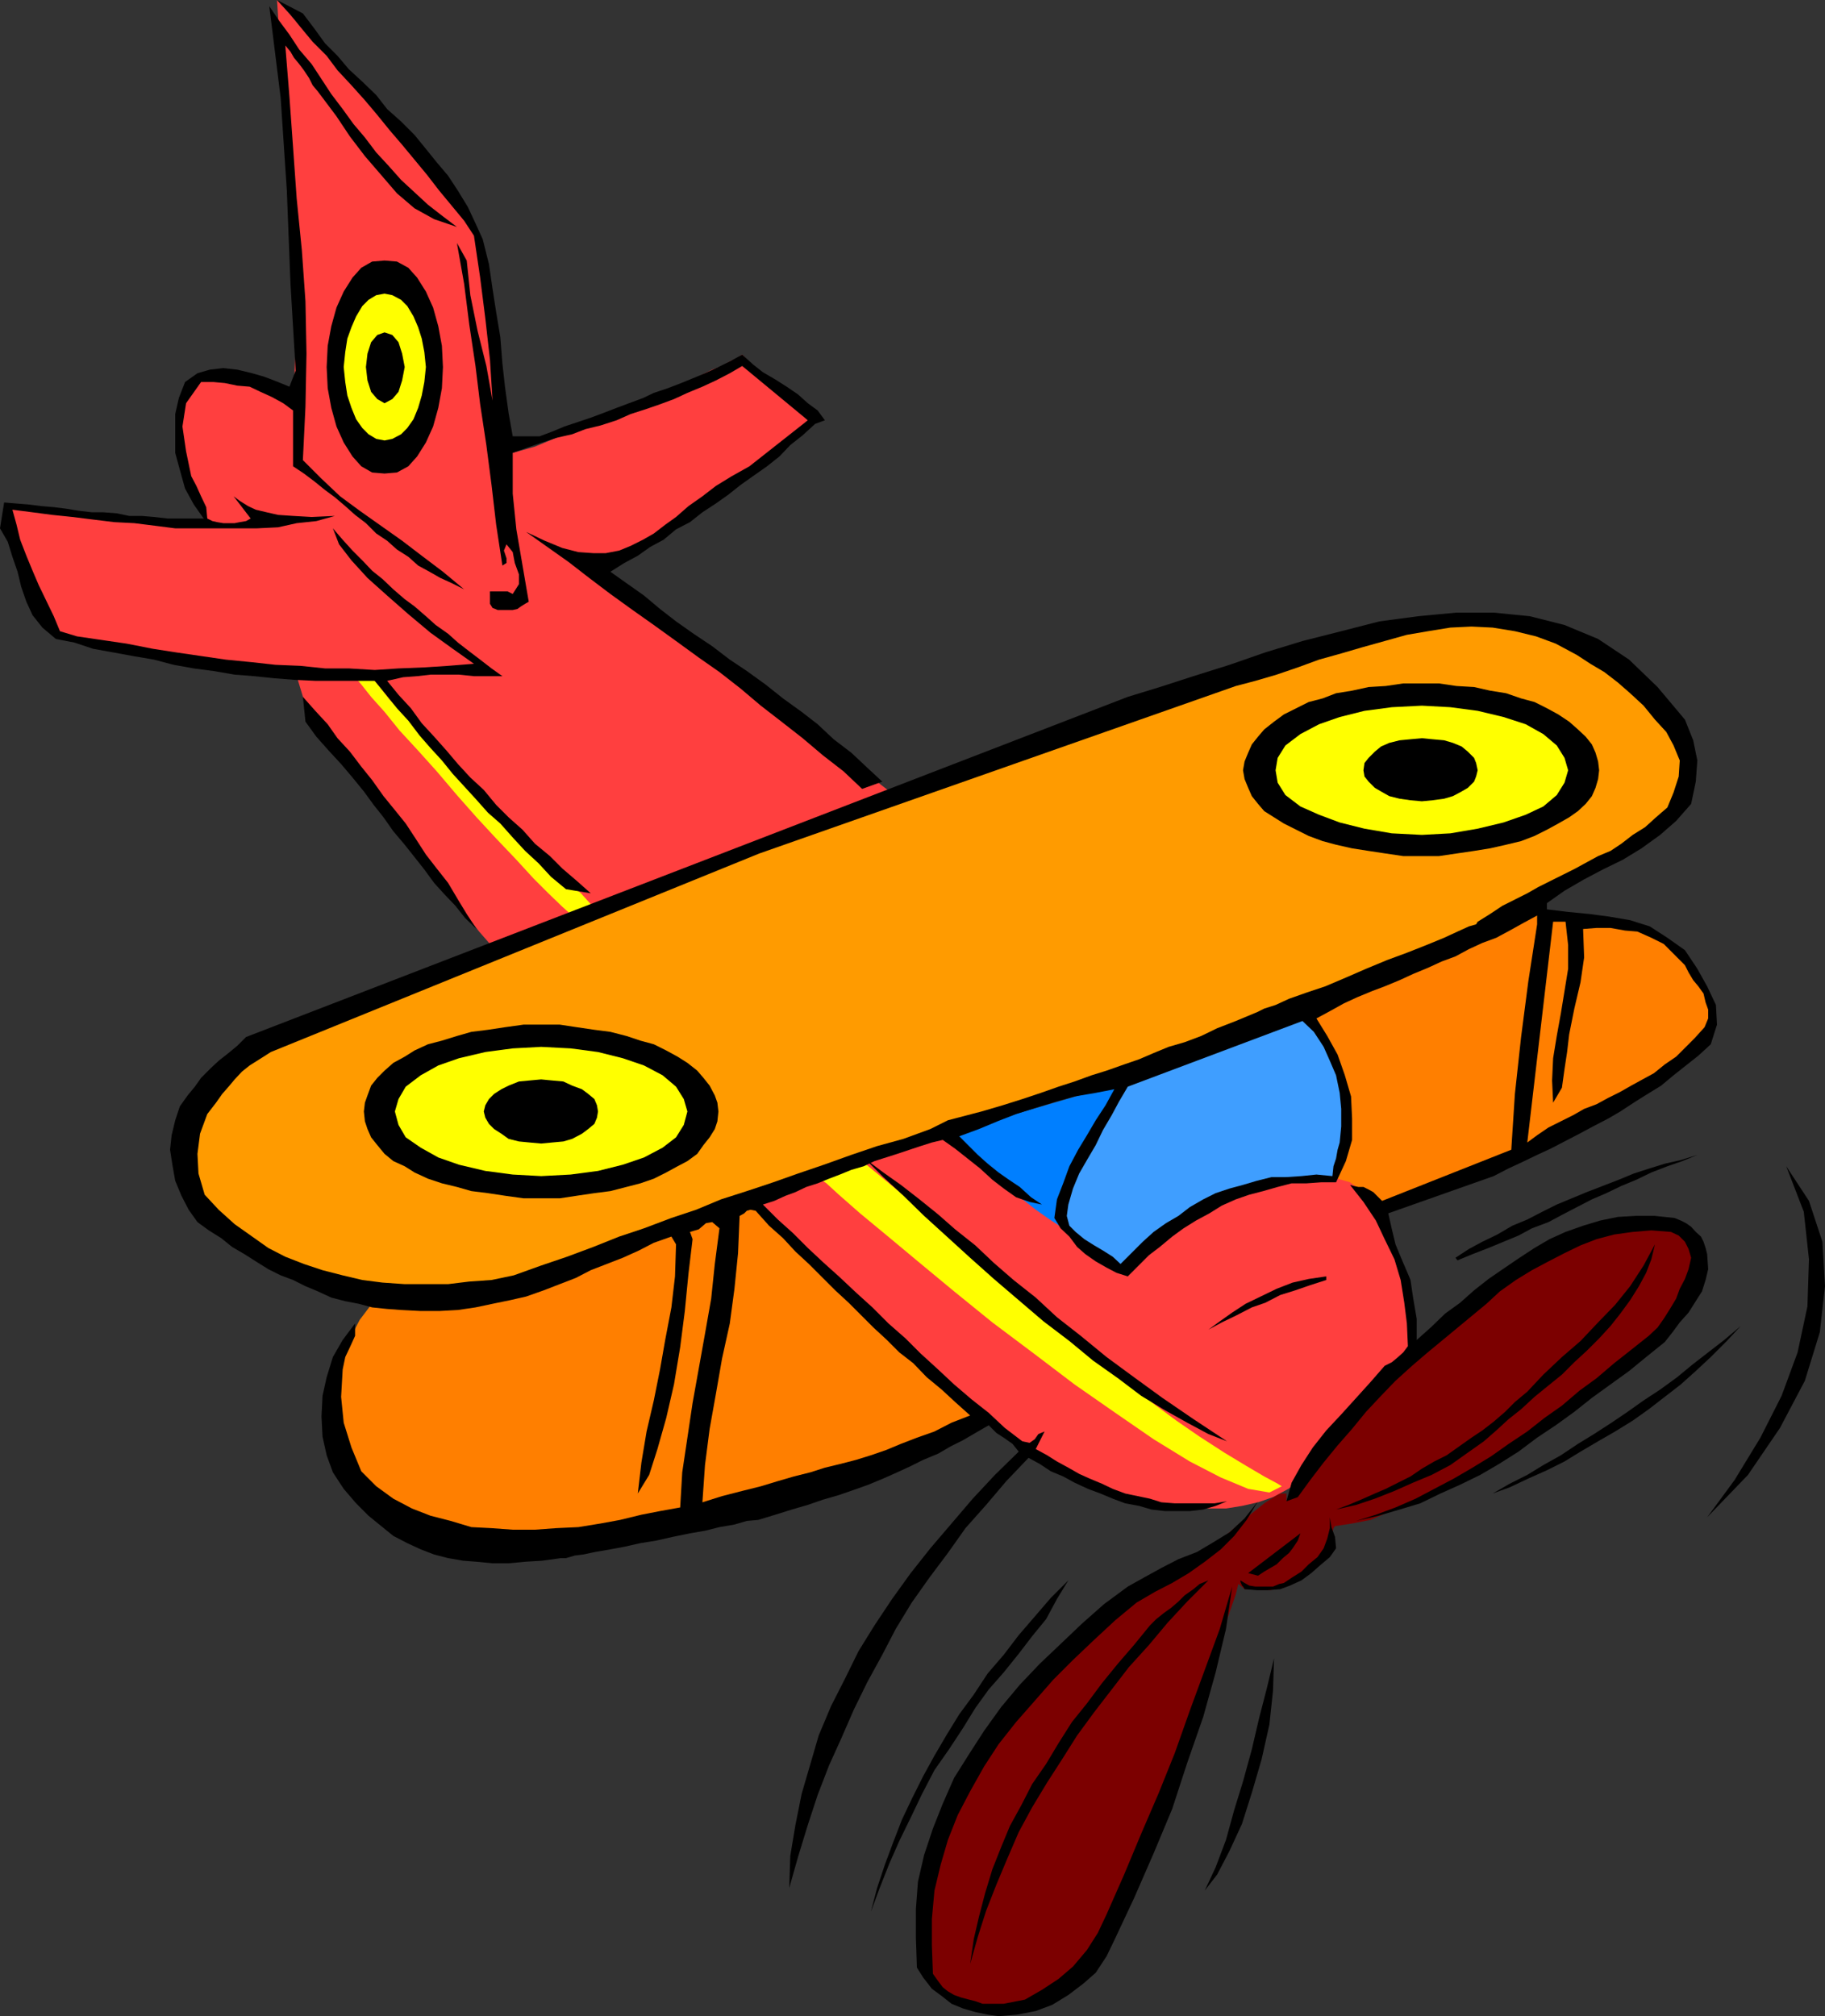
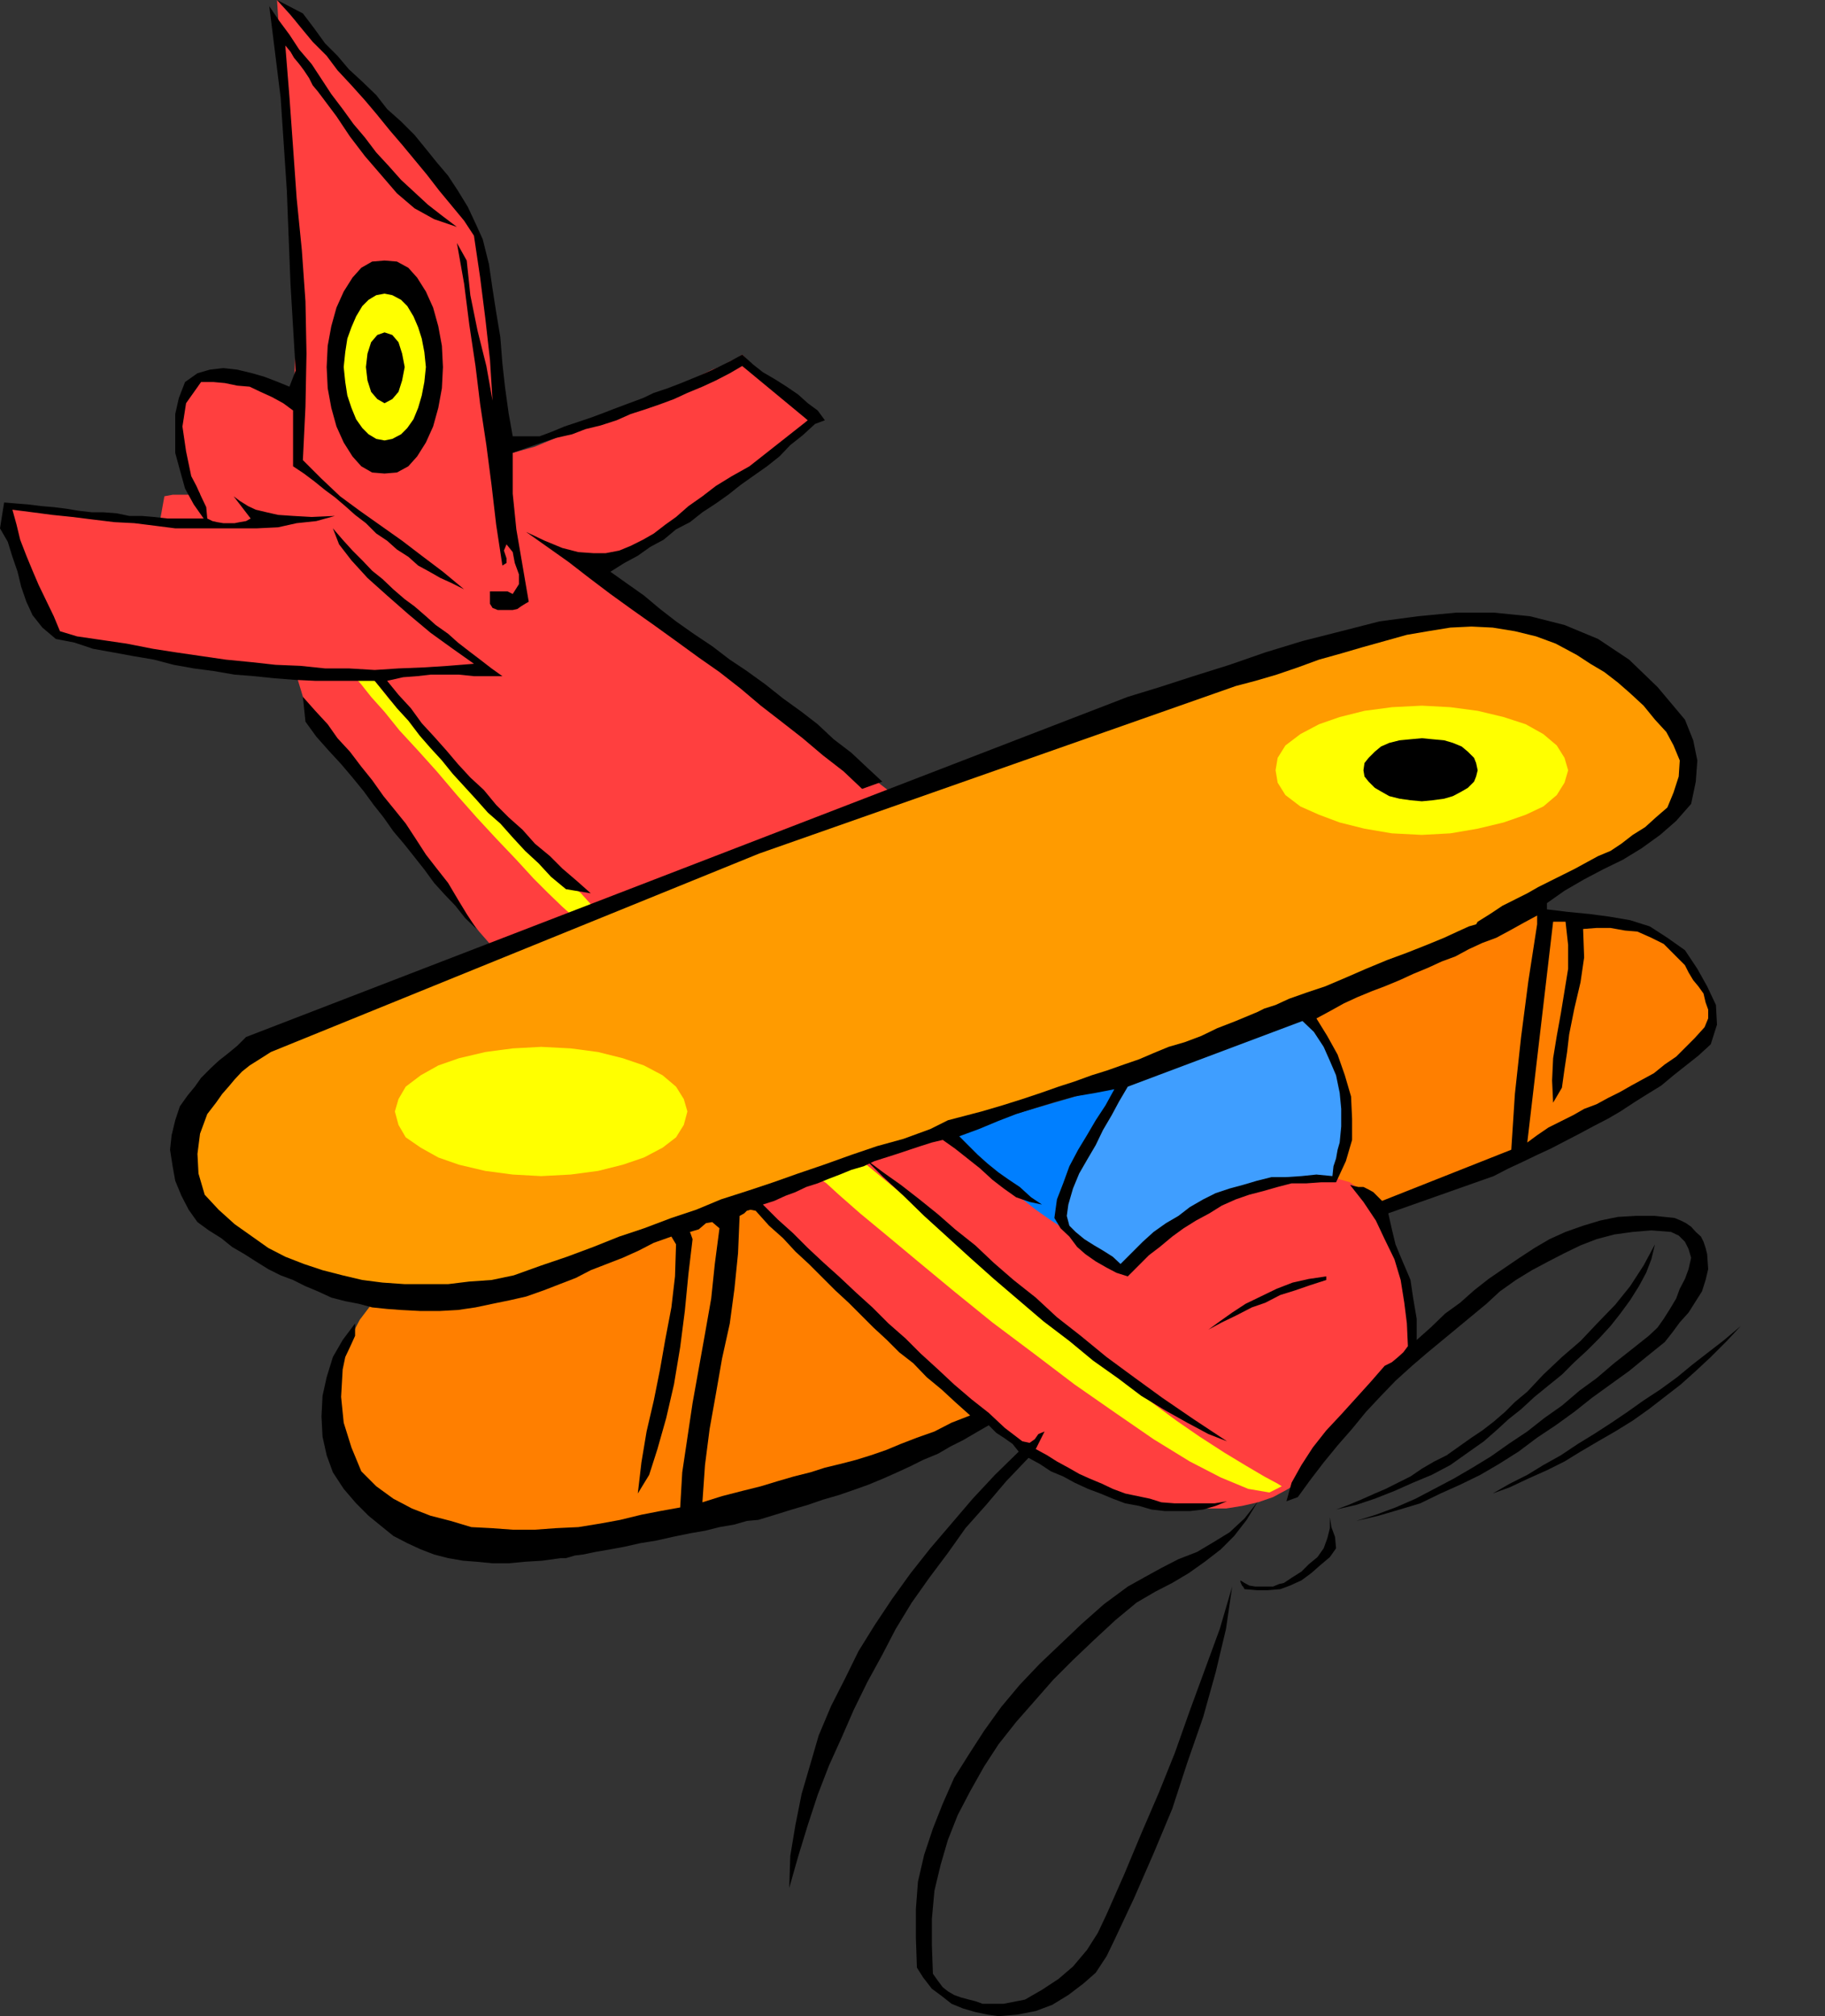
<svg xmlns="http://www.w3.org/2000/svg" width="353.102" height="390">
  <rect width="100%" height="100%" fill="#333333" stroke="none" />
-   <path fill="#7c0000" d="m248.902 290.398.301-.5 1.899-1.898 1.199-2.203 1.902-2.2 1.899-2.398 2.398-2.8 2.402-3.2 2.7-3.101 2.8-3.098 2.899-3.102 6-6 3.101-2.699 3.2-2.601 2.8-2.2.5-.398 1-.8 2.098-1.403 2.203-1.399 2.899-2 3.3-1.898 3.598-1.902 3.902-2.2 3.801-1.398 3.899-1.402 3.601-1 3.598-.2 3.101.399 2.899 1 2.101 2.203 1.899 2.797v.8l-.2 1.2-.5 2.402-1.199 2.801-1.902 3.398-2.898 3.801-4.301 4.399-5.801 4-.398.5-1.2.699-2 1.703-2.601 1.7-3.098 2.398-3.402 2.402-3.801 2.598-4.297 2.902-4.402 2.7-4.5 2.597-4.301 2.402-4.598 2.399-4.3 1.699-3.899 1.703-3.601.7-3.301.5-.301.398-.398 1.699-1 2.203-1.399 2.598L253 304.5l-3.098 1.898-4.101 1.2-5-.2-1.2-1-.5 2-1.898 5.5-2.402 7.7-2.899 9.101-3.402 9.098-3.098 8.402-2.902 6.7-1.898 3.601v.5l-.5 1.2-.7 1.698-1 2.399-.902 2.601L216 370l-1.898 2.898-1.899 3.102-2.203 3.2-2.398 2.597-2.801 2.601-2.899 2L198.5 388l-3.297.5h-3.601l-3.899-.902h-.902l-1.7-.801-2.199-.899-2.402-2.699-1.7-4-.698-6.3 1-8.602L182 353l.203-.5.5-1.203.899-1.899L185.3 347l1.699-3.102 2.203-3.398 2.598-3.602 3.101-3.8L198 329l3.602-4.3 4.101-4.102 4.297-4.301 4.8-3.899 5.102-3.601 5.5-3.297 5.5-2.902 1.2-.7L234 299.7l3.402-2.902L241 293.7l3.602-2.902 2.898-1.899h1.402v1.5" />
  <path fill="#ff7f00" d="m299.102 178-1.7-2.602L253.203 196l.797.797 1.203 2.101 1.598 3.399 1.699 4.101 1.5 4.801.703 5.2-.5 5.8-1.902 5.5 8.101 6L294 223.4l5.102-45.4M72.8 251.2l-1 1.198-2.198 2.899-2.399 4.601-2.402 5.5-1.399 6 .5 6.5 2.598 6 6 5.5.3.2.2.3 1 .7.902 1 1.7.699 1.898.902 2.703 1 3.098 1.2 3.601.699 4.301.5 5 .5H103l6.5-.5 7.203-.7 7.899-1.199 9.101-1.699.297-2.602 1.203-6.5 1.2-9.101 1.398-10.598 1.402-10.601 1-9.301.2-7.2-.2-2.898-53.3 16.598h-.5L84.8 251h-2.2l-2.398.2-2.902.3-2.098.2-1.703-.2-.7-.3" />
  <path fill="#007fff" d="m184.102 219.098.5.699 2.199 1.703 2.402 2.598 3.297 3.101 3.602 3.399 3.398 2.902 3.102 2.598 2.898 1.5.203-.801.7-2.399 1.199-3.3 1.5-4.301 1.699-4.399 1.902-4.8 1.899-4.301 1.699-3.598-32.2 9.399" />
  <path fill="#ff3f3f" d="m146 232.797.703.402 1.2 1.5 9.097 9.098 4.3 4.101 4.602 4.5 5 4.801 5.301 4.801 5.5 4.598 5.797 4.8 5.5 4.301 5.3 3.899 5 3.3 4.602 2.7 4.301 1.902.2.2.8.3 1.2.2 1.597.698 2 .5 2.102.5 2.398.7 2.703.199 2.797.5 2.902.5h6.301l3.098-.5 3.101-.7 2.899-1 2.601-1.398 1.7-1 .699-.902 2.199-2.7 3.102-3.8 3.8-4.297 3.899-4.602 3.8-4.3 3.399-3.098 2.402-2.203-.3-1.2-.2-3.3-.699-4.598-1.203-5.5-1.5-5.5-2.398-5.3-2.801-4.602-3.598-2.598-2.402-.699h-4.098l-2.203.2-2.598.198-2.699.5-2.8.5-3.403.7-3.398 1.199-3.301 1.5-3.399 1.601-3.601 2.2L224 239l-3.398 3.098-3.102 3.402v-.3l-1-.403-.898-.5-1.5-1-1.7-.899-1.902-1.5-2.398-1.699-2.399-1.601-2.601-1.7-2.7-1.898-2.8-2.203-2.899-2.399-2.902-2.398-3.098-2.402-2.902-2.598-2.598-2.703-37.203 13.5" />
  <path fill="#ff0" d="m248 287.5-.797-.5-2.601-1.402-3.399-2-4.3-2.598-4.801-3.102-4.5-3.101-4.602-3.399-3.598-3.398-52.601-43.402-7.899 3.601 1 .7 2.399 2.199 4.101 3.601 5.2 4.301 6 5 7 5.797 7.398 6 8 6 7.902 6 7.899 5.5 7.402 5.101 7 4.301 6 3.098L241.5 288l4.102.7 2.398-1.2" />
-   <path fill="#ff3f3f" d="m173.3 154-56.898-43.902.5-.2 1-.3 1.399-.899 1.5-1 1.902-.902 1.899-1.5 1.398-.899 1.5-1.5 1.203-.699 2.899-2.199 4.3-3.102 5.301-3.3 5-3.899 4.598-3.3 3.601-3.2 1.899-1.902-12.7-12.7-.3.2-.7.5-1.199.5-1.699 1-1.902.703-2.399 1.2-2.601 1.398-2.899 1.5L126.5 77l-3.598 1.398-3.601 1.7-3.801 1.699-3.898 1.402-4 1.5-4.102 1.7-4.297 1.199-2.203-2V84l-.2-4.602-.5-6.5-.5-7.699-1-7.601-1.198-7.7-1.899-6-2.402-4.101L53.6 0l.7 11.2L56 36l1.203 26.098-.3 14.699-.7-.297-1.703-.703-2.598-1-3.402-.899-3.297-1-3.402-.199-2.899.2-2.101 1.199-.301.699L36 76.5l-.7 2.398-.5 3.399v4.101l.802 4.301L37 95.5l3.102 4.797h-.7l-.5.203h-4.101l-1.598.297L31 100.5h-5.5l-3.098-.203L19 100l-4.098-.203-4.101-.7-4.5-.5-5.098-.699.297 1.2.902 2.601 1.2 3.899 1.5 4.5 1.699 4.601 1.902 4.098 1.899 2.8 1.699 1.7h.199l1.5.3 1.902.2 2.399.5 3.101.5 3.399.703 3.8.7 3.801.5 3.899.898 3.8.5 3.899.699 3.602.8 3.101.2 2.899.5 2.398.5h1.402l2.399 7.902.5.5.902.899 1.2 2.199 2 2.402 2.398 2.899 2.601 3.3 2.899 3.899 3.101 3.8 3.098 3.801 3.102 4.102 2.898 3.898L87.602 174l2.699 3.098 2.402 3.101 2.098 2.399 1.5 1.902 77-30.5" />
+   <path fill="#ff3f3f" d="m173.3 154-56.898-43.902.5-.2 1-.3 1.399-.899 1.5-1 1.902-.902 1.899-1.5 1.398-.899 1.5-1.5 1.203-.699 2.899-2.199 4.3-3.102 5.301-3.3 5-3.899 4.598-3.3 3.601-3.2 1.899-1.902-12.7-12.7-.3.2-.7.5-1.199.5-1.699 1-1.902.703-2.399 1.2-2.601 1.398-2.899 1.5L126.5 77l-3.598 1.398-3.601 1.7-3.801 1.699-3.898 1.402-4 1.5-4.102 1.7-4.297 1.199-2.203-2V84l-.2-4.602-.5-6.5-.5-7.699-1-7.601-1.198-7.7-1.899-6-2.402-4.101L53.6 0l.7 11.2L56 36l1.203 26.098-.3 14.699-.7-.297-1.703-.703-2.598-1-3.402-.899-3.297-1-3.402-.199-2.899.2-2.101 1.199-.301.699L36 76.5l-.7 2.398-.5 3.399v4.101l.802 4.301l3.102 4.797h-.7l-.5.203h-4.101l-1.598.297L31 100.5h-5.5l-3.098-.203L19 100l-4.098-.203-4.101-.7-4.5-.5-5.098-.699.297 1.2.902 2.601 1.2 3.899 1.5 4.5 1.699 4.601 1.902 4.098 1.899 2.8 1.699 1.7h.199l1.5.3 1.902.2 2.399.5 3.101.5 3.399.703 3.8.7 3.801.5 3.899.898 3.8.5 3.899.699 3.602.8 3.101.2 2.899.5 2.398.5h1.402l2.399 7.902.5.5.902.899 1.2 2.199 2 2.402 2.398 2.899 2.601 3.3 2.899 3.899 3.101 3.8 3.098 3.801 3.102 4.102 2.898 3.898L87.602 174l2.699 3.098 2.402 3.101 2.098 2.399 1.5 1.902 77-30.5" />
  <path fill="#ff0" d="m116.203 176.598-.5-.5-1.402-1.2-1.899-2.101-2.902-2.399-2.898-3.199-3.399-3.3-4-3.602-3.601-4.098-4.102-3.8-3.898-3.899L84 144.398l-3.297-3.3L77.801 138l-2.598-2.902-1.703-2.2-1-1.199-4.297-1.199.5.5 1.2 1.398 1.898 2.399 2.601 2.902 2.899 3.598 3.601 3.902 3.598 4 3.902 4.598 3.801 4.3L96 162.2l3.902 4.098 3.301 3.601 2.899 2.899 2.699 2.601 1.902 1.7 1.2.699 4.3-1.2" />
  <path d="M58.602 2.598 60.8 5.5l2.101 2.898 2.399 2.399 2.199 2.601 2.602 2.399 2.699 2.601 2.101 2.7 2.7 2.402 2.601 2.598 2.2 2.699 2.097 2.601L86.703 34l1.899 2.898L90.5 40l1.5 3.2 1.402 3.097 1.2 4.8.699 4.801.699 4.5.8 4.801.403 5.098.5 4.5.7 5.101.8 4.5h5.2l2.398-.898 2.402-1 2.7-.902 2.398-.801 2.402-.899 2.598-1 2.402-.898 2.7-1 2.097-1 2.703-.902 2.598-1 2.199-.899 2.402-1L139 71l2.402-1.203 2.2-1.2 2.101 1.903 1.899 1.5L150 73.398l2.203 1.399 2.2 1.5L156.3 78l1.902 1.398 1.399 1.899-1.899.703-2.402 2.2-2.399 1.898-2.101 2.199-2.399 1.902-2.699 1.899-2.402 1.699-2.399 1.902-2.402 1.7-2.598 1.699L133.5 101l-2.7 1.398-2.398 2-2.601 1.399-2.399 1.703-2.601 1.398-2.7 1.7 3.102 2.199 3.399 2.402 3.101 2.598 3.098 2.402 3.402 2.399 3.598 2.402 3.402 2.598 3.297 2.199 3.602 2.601 3.398 2.7 3.602 2.601 3.101 2.399 3.098 2.902 3.402 2.598 3.098 2.902 2.902 2.7-3.902 1.398-3.598-3.399-4-3.101-3.902-3.301-4.098-3.2-4-3.097-3.902-3.3-4.098-3.2-4-2.8-4.402-3.2-4.301-3.102-4.098-2.898-4.3-3.102-4.102-3.101-4-3.098-4.098-2.902-4.101-2.899 3.601 1.7 3.399 1.402 3.101.797 2.899.203h2.402l2.598-.5 2.199-.902 2.402-1.2 2.098-1.199 2.203-1.699 2.098-1.5 2.402-2.102 2.7-1.898 2.597-2 3.102-1.902L145 90.199l11.3-8.902-12.698-10.5-2.399 1.402-2.703 1.399-2.598 1.199L133 76l-2.598 1.2-2.699 1-2.902 1-2.801.898-2.7 1.199-3.097 1-2.902.703-2.598 1-3.101.7-2.7.898-2.902 1-2.797 1V95.5l.7 6.898 2.398 14-.7.399-.8.5-.7.5-.898.203h-2.902l-1-.402-.5-.801v-2.399h3.402l1 .5 1.2-1.898v-1.902l-.801-2.2-.399-2.101-1.203-1.5-.5 1.203.5 1.5v.898l-.797.5L96 101.5l-.898-7.703-1-7.7-1.2-7.898L92 70.797l-1.2-8-1-7.899L88.403 47l1.899 3.398.699 6.7L92.402 64l1.7 6.797L95.3 77.5l-.5-7.902-.899-8-1-7.899-1.199-8.101-1.902-2.899-2.399-2.902L85 36.898l-2.398-3.101-2.399-2.899L77.801 28l-2.399-2.8-2.601-3.2-2.2-2.602L68 16.5l-2.7-2.902-2.097-2.801-2.703-2.7L58.102 5.2 56 2.598 53.602 0l5 2.598" />
  <path d="M88.402 43.898 84 42.398l-3.797-2.101-3.402-2.899-3.098-3.601-3.101-3.598-2.899-3.8-2.601-3.899-2.7-3.602L61.5 17.7l-1-1.199-.7-1.402-1-1.5-.898-1.2-1-1.199-.699-1.2-1-1.203.797 9.902.703 9.801.7 9.898 1 10 .699 9.899.199 10.101-.2 10.301-.5 10.301 3.602 3.598L65.801 96l3.8 2.797 4.102 2.902 4.098 2.899 3.8 2.902 4.102 3.098L89.801 114l-2.399-1.203-2.199-1-2.101-1.2-2.2-1.199L79 107.7l-2.2-1.402-1.898-1.7-2.101-1.398-2-2-2.098-1.601-1.902-1.7-2-1.699-1.899-1.402-2.101-1.7-2-1.5-2.098-1.398V79.4L54.801 78l-2.2-1.203-2.199-1-2.101-1-2.399-.2-2.402-.5-2.2-.199h-2.398L36 78l-.7 4.5.7 4.797 1 4.8L38 94l.902 2 1 2.098.2 2.199 1 .5L42 101l1.203.2h2.2l1-.2 1.199-.203.898-.5L45.203 96l1.2.898 1.597 1 1.5.7 2.102.5 2.199.5 2.902.199 3.598.203 4.5-.203-3.598 1-3.8.402L53.8 102l-4.098.2h-15.8L30 101.7l-4-.5-3.898-.2-4.102-.5-4-.5-3.898-.402-3.801-.5-3.899-.5.801 2.902.7 2.898 1.199 3.102 1.199 2.898L7.5 113.2l1.402 2.899 1.5 3.101 1.2 2.899 3.3 1 4.801.699 4.797.703 5.102 1 4.5.7 9.601 1.398 5.098.5 4.5.5 4.8.199 4.801.5H67.5l5 .3 4.602-.3 5-.2 4.601-.3 5-.399-4.101-2.898-4.301-3.102L79 118.797l-4.098-3.598-3.8-3.402L68 108.398l-2.398-3.101-1.2-3.098 1.899 2.2 1.902 2.101 1.899 1.898 1.898 2L74 112l2.102 2 2.199 1.898 1.902 1.399 2.2 1.902 1.898 1.7 2.402 1.699 1.899 1.699L90.8 126l2.101 1.598 2.2 1.699 2.101 1.5h-5.5L88.8 130.5h-5.5l-2.598.297L78 131l-3.098.7 2.2 2.698L79.5 137l2.102 2.898L84 142.5l2.402 2.7 2.2 2.597L91 150.398l2.602 2.399L96 155.699l2.402 2.399 2.7 2.402 2.398 2.7 2.902 2.398 2.399 2.402 2.8 2.398 2.7 2.399L109.5 172l-2.898-2.402-2.399-2.598-2.601-2.402L99.203 162l-2.402-2.703-2.399-2.098L92 154.5l-2.2-2.402-2.198-2.399-2.102-2.601-2.2-2.399-2.097-2.402L79 139.398 76.8 137l-2.097-2.602L72.5 131.7H61l-4.098-.199-3.8-.3-3.899-.403-3.8-.297-4.102-.703-3.801-.5-3.898-.7-3.801-1-4.098-.699-3.8-.699-3.903-.7-3.598-1.203-3.601-.7-2.598-2.199L6.301 119l-1.2-2.602-1-2.898-.699-2.902-1-2.899-.902-2.902-1.5-2.598.8-5 2.403.2 2.399.199 2.398.3 2.402.2 2.399.3 2.402.399 2.598.3H20l2.602.2 2.398.5h2.402l2.399.203 2.601.297h7l-1.902-2.7-1.7-3.097-1-3.602-.898-3.3v-7.5l.7-3.098 1.199-3.102 2.402-1.699 2.399-.699 2.601-.3 2.7.3 2.898.7 2.402.698 2.598 1 2.199.899 1.203-3.098-1-16.8-.703-18-1.2-18-2.198-17.7L54 4l2 2.7 1.902 2.898 2.399 2.8 1.902 2.899 1.899 2.902 2.199 2.899L68.402 24l2.2 2.598L72.8 29.5l2.402 2.598 2.399 2.699 2.601 2.402 2.598 2.399 2.699 2.101 2.902 2.2M326 139.2l1.602 4 .8 3.898-.3 4.101-.899 4.301-2.902 3.297-3.098 2.703-3.601 2.598-3.602 2.199-3.898 1.902-3.602 1.899-3.797 2.199-3.402 2.402v1.2l4.101.5 4.098.398 3.8.5 4.102.703 3.801 1.2 3.399 2.198 3.398 2.399 2.402 3.601 1.899 3.399 1.699 3.601.203 3.801L331 202l-2.398 2.2-2.399 1.898-2.402 1.902-2.399 2-2.601 1.598-2.399 1.5L313.5 215l-2.398 1.398-2.899 1.5-2.601 1.399-2.899 1.5-2.703 1.402-2.598 1.2-2.902 1.398-2.598 1.203-2.902 1.5-20.398 7.2.699 3.097.699 2.902 1.203 2.899 1.2 2.8.5 1.2.5 3.402.699 4.098v4.101l2.699-2.402 2.8-2.7L282.5 252l2.703-2.402 2.797-2.2 3.203-2.199 2.797-1.902 2.902-1.899 2.899-1.699 3.101-1.402 3.399-1.2 3.3-1 3.399-.699 3.402-.199h3.801l3.797.399 1.203.5 1 .5 1 .699.899 1 1 .902.5 1 .398 1.2.3 1.199.2 2.902-.5 2.098-.7 2.199-1.398 2.203-1.199 1.898-1.703 1.899-1.398 1.902-1.5 1.899-3.602 2.902-3.297 2.7-3.601 2.597-3.602 2.601-3.398 2.7-3.602 2.601-3.598 2.399-3.601 2.699-3.801 2.402-3.598 2.098-3.902 1.902-3.797 1.7-3.902 1.898-4 1.203-4.098 1.2-4.3 1 3.8-1.2 3.797-1.402 3.902-1.7L277.5 288l3.8-2 3.602-2.102 3.598-2.199 3.402-2.402 3.598-2.399 3.3-2.601 3.403-2.399 3.399-2.898 3.3-2.402 3.399-2.899 3.3-2.601 3.399-2.7 1.703-1.601 1.2-1.7 1.199-1.898 1.199-2 .699-1.902 1-1.899.703-1.898.5-2.203-.5-1.7L326 240.2l-1.2-1.2-1.5-.703-3.8-.297-3.598.297-3.601.5-3.399.902-3.101 1.2-3.098 1.5-3.101 1.601-3.2 1.7-3.101 1.898-3.098 2.199-2.601 2.402-2.899 2.399-2.902 2.402-2.899 2.398-2.902 2.399-2.797 2.402-3.203 2.899-2.797 2.902-2.902 3.098-2.7 3.3-2.8 3.2-2.7 3.3-2.601 3.399-2.398 3.3-2.2.801 1-3.601 1.899-3.399L254 280l2.602-3.3 2.898-3.102 2.902-3.2 2.801-3.101 2.7-3.098 1.398-.699 1.199-1 1-.902.902-1.2-.199-4.398-.5-4-.703-4.402-1.2-4-1.898-3.899-1.699-3.601-2.402-3.598-2.598-3.3.7.198.898.2h1l1 .5.902.5 1.7 1.699 25-9.899.699-10.8 1.199-11 1.402-10.801 1.7-11v-1.7L294.8 178.5l-2.7 1.5-2.601 1.398-2.7 1-2.597 1.2-2.601 1.402-2.7 1-2.601 1.2-2.899 1.198-2.601 1.2-2.899 1.199-2.402.902-2.898 1.2-2.602 1.199-2.7 1.5-2.597 1.402 2.098 3.398 2 3.602 1.402 4 1.2 4.098.199 4.3v4.102l-1.2 4.098-1.902 4.101h-2.898l-2.801.2h-2.899l-2.699.699-2.8.8-2.7.7-2.601.902-2.7 1.2-2.402 1.5-2.598 1.398-2.402 1.5-2.2 1.601-2.398 2-2.101 1.598-2.2 2.203-1.898 1.898L216 246.2l-1.898-1L212 244l-2-1.402-1.598-1.399-1.5-2-1.699-1.601-1.203-2 .5-3.598 1.203-3.102 1.2-3.3 1.699-3.2 1.699-2.8 1.699-2.899 1.902-2.902 1.7-3.098-3.602.7-4.098.699-3.601 1-3.899 1.199-3.8 1.203-3.602 1.398-3.598 1.5-3.8 1.399 1.898 1.902 1.703 1.7 1.899 1.699 2.101 1.699 2 1.402 2.098 1.399 2.199 2 2.102 1.402-2.399-.5-2.601-.902-2.399-1.7L192 228.2l-2.398-2.2-2.399-1.902-2.402-1.899-2.399-1.699-2.101.5-2.2.7-2.101.698-2.398.801-4.399 1.399-2.101 1-2.399.699-2.203.902-2.098.801-2.199.898-2.203.7-2.098 1-1.902.699-2.2 1-2.198.703 2.898 2.898 2.902 2.602 2.899 2.898 3.101 2.899 2.899 2.601 3.3 3.102 3.2 2.898 3.101 3.102 3.301 2.898 2.899 2.899 3.398 3.101 3.102 2.899 3.398 2.902 3.3 2.598 3.102 2.902 3.399 2.598 1.402.3 1-.699.7-1 1.199-.5-1.7 3.399 2.2 1.203 1.898 1.2 2.203 1.198 2.098 1.2 2 .902 2.402 1 2.098 1 2.402.898 4.797 1 2.203.7 2.598.199H235l2.402-.399-2.199.899-2.402.703-2.598.297h-4.8L222.8 292l-2.399-.703-2.699-.5-2.402-.899-2.399-1L210.5 288l-2.598-1.203-2.199-1.2-2.402-1-2.098-1.398L199 282l-4.297 4.5-3.902 4.598-4 4.5-3.399 4.8-3.601 4.801-3.399 4.801-3.101 5.098-2.598 5-2.902 5.3-2.598 5.301-2.402 5.5-2.399 5.301-2.199 5.7-1.902 5.8-1.899 6.2-1.699 6 .2-6.2 1-6 1.199-6 1.699-5.8 1.601-5.5 2.399-5.7 2.699-5.3 2.602-5.302 3.101-5 3.399-5.101 3.601-5L180 299.5l8.203-9.602 4.297-4.601 4.602-4.5-1.2-1.5-1.699-1.2-1.402-.898-1.5-1.5-2.598 1.5-2.402 1.399-2.399 1.199-2.402 1.402-2.898 1.2-2.399 1.199-2.601 1.199-2.7 1.203-2.902 1.2-2.797 1-2.902 1-3.098.898-2.902 1-3.098.902-3.203 1-3.297 1-2.203.2-2.398.698-2.899.5-2.8.7-2.903.5-3.398.699L127 298l-3.098.5-3.101.7-2.7.5-2.898.5-2.402.5-1.598.198-1.703.5h-1l-3.598.5-3.3.2-3.2.3h-3.101l-3.098-.3-2.601-.2-2.899-.5L84 300.7l-2.598-1-2.601-1.199-2.7-1.402-2.101-1.7-2.7-2.199-2.398-2.402L66.5 288l-2.098-3.203-1.199-3.297-.8-3.602-.2-3.898.2-4 .8-3.602 1.2-3.898 1.898-3.3 2.402-3.2v2.398l-1 2.2-.902 1.902-.5 2.398L66 270.2l.5 5L68 280l1.902 4.598 2.899 2.902 3.3 2.398 3.602 1.899 3.598 1.402 3.902 1 4 1.2 3.899.199 4.101.3h4.297l4.102-.3 4.3-.2 4.301-.699L120 294l4.102-1 3.601-.703 3.899-.7.398-6.8 2-13.399 1.203-6.699 1.2-6.699 1.199-6.8.699-6.7.902-6.902-1.402-1.2-1.2.2-1.398 1.199-1.703.5.5 1.402-.797 6.7-.703 7.199-.898 7-1.2 7.199-1.5 6.5-1.699 6-1.601 5-2.2 3.601.7-6 1-6 1.398-6 1.203-6 1-5.699 1.2-6.3.699-6 .199-6.2-.899-1.5-3.402 1.2-2.898 1.5-3.102 1.398-3.098 1.203-3.101 1.2-2.899 1.5-3.101 1.198-3.098 1.2-3.402 1.199-3.098.703-3.402.7-3.301.698-3.398.5-3.602.2h-3.598l-3.8-.2-2.7-.199-2.902-.3-2.598-.7-2.601-.5-2.7-.699-2.601-1.203-2.398-1-2.399-1.2-2.402-.898-2.399-1.199L49.5 244l-2.2-1.402-2.398-1.399-2.101-1.699-2.399-1.5-2.199-1.602L36.5 234l-1.398-2.703-1.2-2.899-.5-2.8-.5-3.2.301-2.8.7-2.899L34.8 214l1.5-2.102 1.402-1.699 1.2-1.699 1.898-1.902 1.5-1.399 1.902-1.5 1.7-1.402 1.699-1.7 170.601-65.8 6.2-1.899 6.5-2.101 7-2.2 6.898-2.398L252 124l7.5-1.902 7.402-1.899 7.5-1 7.399-.699H289l7 .7 6.703 1.698 6.5 2.7 6 4 5.5 5.3L326 139.2" />
  <path fill="#ff9b00" d="m323.8 144.2 1.2 2.898-.2 3.101-1 3.098-1.198 2.902-2.2 1.899-2.101 1.902-2.399 1.5-2.199 1.7-2.101 1.398-2.399 1-2.203 1.199-2.2 1.203-2.398 1.2-2.402 1.198-2.398 1.2-2.102 1.199-2.398 1.203-2.399 1.2-2.402 1.597-2.399 1.5-.3.5-1.399.402-2.203 1-2.598 1.2-3.402 1.398-3.797 1.5-3.8 1.402-4.102 1.7-3.899 1.699-4 1.699-3.601 1.203-3.399 1.2-2.601 1.198-2.2.7-1.398.699-.5.203-3.601 1.5-3.602 1.398-3.098 1.5-3.199 1.2-3.101.902-2.899 1.2-2.8 1.198-2.903 1-3.398 1.2-2.899.902-3.3 1.2-3.102 1-3.399 1.198-3.601 1.2-3.801 1.199-4.098 1.203-6.5 1.7-3.402 1.698-5.2 1.899-5.097 1.402-5 1.7-5.3 1.898-5 1.703-4.801 1.7-5.102 1.698-5 1.602-4.797 2-4.8 1.598-5.301 2-4.801 1.601-5 2-5.098 1.899-5 1.699-5.3 1.902-4.301.899-4.301.3-4.098.5h-8.402l-4.301-.3-3.898-.5-3.801-.899-3.899-1-3.601-1.199-3.598-1.402-3.3-1.7L48.8 239.2l-3.399-2.402-3.1-2.798-2.7-2.902L38.403 227l-.199-3.8.5-3.903 1.399-3.797 1.699-2.203 1.199-1.7L44.402 210l1-1.203 1.399-1.5 1.5-1.2 1.902-1.199 2.2-1.398 94.5-38.402 92.199-32.399 3.8-1L247 130.5l4.102-1.402 4.101-1.5 4.297-1.2 4.102-1.199 4.3-1.199 4.301-1.203 4.098-.7 4.3-.699 4.102-.199 4.098.2 4.3.699 4.102 1L301 124.5l4.102 2.2 2.601 1.698 2.7 1.602 2.597 2 2.402 2.098L318 136.5l2.203 2.7 2.2 2.398 1.398 2.601" />
  <path d="M92.203 179.7 90 177.597l-1.898-2.399L86 173l-2-2.203-1.898-2.598-1.899-2.402-1.902-2.399-2.2-2.601-1.898-2.7-1.902-2.398-1.899-2.601-2.199-2.7L66 147.797l-2.398-2.598-2.399-2.699-2.101-2.902-.5-4.801L61 137.5l2.402 2.598 1.899 2.699 2.402 2.601 2.2 2.899L72 150.898 74.203 154l2.2 2.7 2.097 2.597 1.902 2.902 2 3.098L84.5 168l2.203 2.797L88.602 174l1.699 2.797 1.902 2.902" />
  <path fill="#ff7f00" d="m302.902 178.297.5 4.5v4.601l-.699 4.301L302 196l-.797 4.398-.703 4.301-.2 4.301.2 4.297 1.703-2.899.5-3.601.5-3.297.399-3.402 1-5L305.8 190l.699-4.8-.2-5.5 2.602-.2h2.7l2.8.5 2.399.2 2.699 1.198 2.402 1.2 1.899 1.902 2.199 2.2.703 1.398.899 1.5 1 1.199 1 1.402.398 1.7.5 1.398V197l-.7 1.7-1.898 2.097-1.699 1.703-1.902 1.898-2.2 1.5-2.101 1.7-2.2 1.199-2.198 1.203-2.102 1.2-2.398 1.198-2.2 1.2-2.402.902-2.098 1.2-2.402 1.198-2.398 1.2-2.2 1.5L295.5 221l5-42.703h2.402" />
  <path fill="#3f9eff" d="m259.203 221-.402 1.398-.301 1.7-.5 1.5-.2 1.902-3.097-.3-2.902.3-3.098.2H246l-2.797.698-2.703.801-2.598.7-2.699.898-2.402 1.203-2.598 1.5-2.203 1.7-2.398 1.398-2.399 1.699-2.101 1.902-4.301 4.301-1.5-1.402-1.899-1.2-1.699-1-1.902-1.199-1.7-1.402-1.199-1.2-.5-1.898.301-2.199.899-3.102L208.8 227l1.5-2.602 1.7-2.898 1.402-2.902 1.7-2.899 1.398-2.601 1.703-2.899L252 197.5l2.203 2.098 1.899 2.902 1.199 2.7 1.199 2.8.703 3.398.297 3.102v3.398l-.297 3.102" />
-   <path d="m328.402 223.398-2.902 1.2-2.898 1-3.102 1.199-2.898 1.402-2.899 1.2-2.902 1.398L308 232l-2.898 1.5-2.7 1.398-2.8 1.5-3.2 1.2-2.601 1.402-2.899 1.2-2.902 1.198-3.098 1.2-2.902 1.199-.398-.5 2.601-1.7 2.598-1.398 2.902-1.402 2.899-1.7 2.898-1.199 2.902-1.5 2.801-1.398 2.899-1.203 2.898-1.2 6.203-2.398 2.899-1.199 3.101-1 2.899-.902 3.101-.7 3.2-1M330.3 293.5l5.302-7.203 5-8.2 4.101-8.097 3.098-8.402 1.902-8.899.297-9.101-1-9.2-3.398-8.8 4.398 6.699 2.602 7.902.5 8.598-1 8.902-2.899 9.399-4.8 9.101-6.2 9.098-7.902 8.203" />
  <path fill="#ff7f00" d="m146.203 234.2 2.598 2.898 2.699 2.402 2.402 2.598 2.598 2.402 2.703 2.7 2.399 2.398 2.601 2.402 4.797 4.797 2.602 2.402 2.398 2.399 2.703 2.101 2.598 2.7 2.902 2.398 2.598 2.402 2.902 2.598-3.601 1.402-3.301 1.7-3.399 1.199-3.101 1.199-2.899 1.203-2.902 1-2.898.898-3.102.801-2.898.7-2.801.898-3.2.8-3.101.903-3.297 1-3.601.898-3.899 1-3.8 1.2.5-7.2.898-7 1.199-6.699 1.203-6.902 1.5-6.797.899-6.703.699-6.899.3-7.199.899-.5.5-.5.703-.199 1 .2" />
  <path d="m237.402 278.797-3.601-1.399-4.098-2.199-4.3-2.402L220.8 270l-4.5-3.402-4.801-3.399-4.598-3.8-5-3.801-4.8-4.098-4.801-4.102-4.598-4.101-4.5-4.098-4.402-4-4-3.902-3.899-3.598-3.601-3.601 3.601 2.699 3.399 2.402 3.601 2.801 3.598 2.898 3.3 2.899 3.903 3.101 3.598 3.399 3.8 3.3 4.301 3.403 4.098 3.797 4.602 3.601 5 4.102 5.3 3.898 5.5 4 6 4.102 6.5 4.297m49.701 0-3.399 2.402-3.101 2.2-3.602 1.898-3.598 1.5-3.601 1.601-3.801 1.5-3.598 1.2-3.902.902 2.402-.902 2.399-1 2.699-1.2 2.102-.898 2.398-1.203 2.402-1.2 2.2-1.5 2.398-1.398 2.402-1.199 2.399-1.703 2.402-1.7 2.098-1.398L289 275l2.203-1.902 1.899-1.899 2.398-2 3.102-3.3 3.601-3.399 3.598-3.102 3.402-3.601 3.297-3.399 2.902-3.601 2.598-4 2.203-4.098-.703 2.899-1 2.601-1.398 2.598-1.7 2.703-1.902 2.598-1.898 2.402-2.2 2.398-2.402 2.399-2.398 2.203-2.399 2.398-2.601 2.102-2.7 2.2-2.601 2.398-2.399 1.902-2.402 2.2-2.398 2.097m-30.5-31.199-3.102 1-2.898 1-2.899.902-2.902 1.5-2.598.898-2.902 1.5-2.899 1.399-2.601 1.402 2.199-1.601 2.402-1.7L241 252.2l2.902-1.402 3.098-1.5 3.102-1.2 3.101-.699 3.399-.5v.7M336.8 256.5l-2.698 2.898L331 262.5l-2.898 2.7-2.899 2.597-3.101 2.402-3.102 2.399-3.098 2.199-3.402 2.101-3.297 1.899-3.402 2-3.098 1.902-3.402 1.7-3.598 1.601-3.601 1.7-3.301 1.198-3.598 1.5 3.598-1.5 3.3-1.898 3.399-1.703 3.102-1.899L302 281.5l3.3-2.203 3.102-1.899 3.399-2.199 3.101-2.101 3.098-2.2 3.203-2.101 3.297-2.399 2.902-2.398 3.098-2.402 3.102-2.399 3.199-2.699m-93.399 33.898L241.203 294l-2.402 3.098-2.598 2.601-3.101 2.399-3.102 2.199-3.2 1.902-3.3 1.7-3.598 2.101-4.101 3.398-4.098 3.801-4.101 3.899-3.801 3.8-3.598 4.102-3.601 4.098-3.399 4.3-2.8 4.301-2.7 4.801-2.402 4.598-1.899 4.8L182 360.7l-1.2 5-.5 5.5v5.098l.2 5.5 1 1.402.902 1.2 1 .8 1.2.7 1.398.5 1.5.398 1.203.3 1.399.5h4.101l4.098-.8 3.3-1.899 3.2-2.101 2.8-2.399 2.7-3.199 2.101-3.3 1.7-3.602 3.398-7.7 3.3-7.898 3.403-7.902 3.098-7.7 2.902-8.199 2.899-7.898 2.898-7.902 2.402-8.2-1.199 8.2-2 8.402-2.402 8.598-3.098 8.902-2.902 8.898-3.598 8.602-3.8 8.7-3.801 8.097-1.5 3.101-2.102 3.2-2.398 2.101-2.899 2.2-3.101 1.898-3.2 1.203-3.601.7-3.598.3-2.101-.3-2.399-.5-2.402-.7-2.2-.902-1.898-1.5-1.902-1.399-1.7-2.199-1.199-1.902-.199-5.801v-5.5l.399-5.297 1.199-5.203 1.699-5.098 1.902-4.8 2.2-5 2.898-4.602 2.902-4.5 3.301-4.598 3.598-4.3 3.902-4.102 4-3.797 4.098-3.902 4.3-3.801 4.602-3.399 3.399-1.898 3.101-1.703 3.297-1.7 3.602-1.398 3.199-1.902 3.101-1.899 2.899-2.699 2.601-3.3m13.898 10.8-1.898 1.597-1.699 1.5-1.902 1.402-2.2 1-1.898.7-2.402.199h-2.098l-2.402-.2-.301-.5-.2-.199-.3-.699v-.3l.8.5.903.5 1.2.198h3.398l1.199-.5.902-.199 1.5-1 1.899-1.199 1.402-1.402 1.7-1.399 1.199-1.699.699-1.902.5-2V293.5l.3 1.898.7 1.899.199 2.203-1.2 1.7" />
-   <path d="m243.402 304.797-1.902-.5 10.102-7.7-.5 1.403-1 1.5-.7.898-1.199 1-1.203 1.2-1.2.699-1.198.703-1.2.797m-57.102 29.5-2.698 4.101-2.801 4-2.399 4.602-2.199 4.598-2.203 4.5-1.898 4.3-1.899 4.801-1.703 4.598 1.203-4.598 1.5-4.5 1.598-4.3L174.5 352l1.902-4 2.2-4.402 2.199-4 2.402-4.098 2.399-3.902 2.8-3.801 2.7-4.098 3.101-3.601 2.899-3.801 3.101-3.598 3.098-3.601 3.402-3.399-2.203 3.598-2.098 3.902-2.699 3.301-2.601 3.398-2.899 3.602-2.902 3.297-2.598 3.601-2.402 3.899M233.8 305.7l-4.097 4.097-3.8 4.101-3.602 4.301-3.899 4.301-3.3 4.297-3.399 4.402-3.3 4.5-2.903 4.598-2.898 4.5-2.899 4.8-2.601 4.801-2.2 5.102-2.101 5-2 5.098-1.598 5-1.5 5.3.7-4.8 1-4.301 1.199-4.598 1.398-4.601 1.703-4.301 1.7-4.098 2.199-4 2.101-4.101 2.7-3.899 2.398-4 2.601-4.101 2.899-3.598 2.902-3.902 3.098-3.801 3.101-3.598 3.098-3.8 1.203-1.2 1.5-1.199 1.399-1 1.398-1.203 1.203-1.2 1.7-1.199 1.199-1 1.699-.699m12.699 15.098-.2 6.3-.698 6.5-1.5 6.7-1.899 6.5-1.902 6-2.399 5.203-2.402 4.598-2.398 3.101 2.101-4.5 2-5.3 1.598-5.801 1.699-5.5 1.703-6.2 1.399-6 1.5-5.8 1.398-5.801m-141.797-89h3.598l3.3-.5 3.399-.5 3.102-.399 3.101-.8 2.7-.7L126.5 228l2.402-1.203 2.2-1.2 1.898-1 1.902-1.398 1.2-1.699 1.199-1.5 1-1.602.5-1.5L139 215l-.2-1.703-.5-1.399-1-1.898-1.198-1.5-1.2-1.402-1.902-1.5-1.898-1.2-2.2-1.199L126.5 202l-2.598-.703-2.699-.899-3.101-.8-3.102-.399-3.398-.5-3.301-.5h-7l-3.598.5-3.3.5-3.2.399-2.8.8-2.903.899-2.7.703-2.597 1.2-1.902 1.198-2.2 1.2-1.699 1.5L73 208.5l-1.2 1.5-.698 1.898-.5 1.399-.2 1.703.2 1.898.5 1.5L71.8 220l1.2 1.5 1.402 1.7 1.7 1.398 2.199 1 1.902 1.199L82.801 228l2.699.898 2.902.7 2.801.8 3.2.399 3.3.5 3.598.5h3.402" />
  <path fill="#ff0" d="m104.703 227.5 5.7-.3 5.3-.7 4.797-1.203 4.102-1.399 3.601-1.898 2.598-2 1.5-2.402L133 215l-.7-2.402-1.5-2.399-2.597-2.199-3.601-1.902-4.102-1.399-4.797-1.199-5.3-.703-5.7-.297-5.5.297-5.3.703-5.102 1.2-4 1.398L81.402 208l-2.902 2.2-1.398 2.398-.7 2.402.7 2.598L78.5 220l2.902 2 3.399 1.898 4 1.399 5.101 1.203 5.301.7 5.5.3" />
-   <path d="m104.703 221.2 2.098-.2 2.199-.203 1.703-.5 1.899-1 1.199-.899 1.199-1 .5-1.199.203-1.199-.203-1.203-.5-1.2-1.2-1-1.198-.898-1.899-.699-1.703-.8-2.2-.2-2.097-.203-2.203.203-2.098.2-2 .8-1.402.7-1.398.898-1 1-.7 1.199-.3 1.203.3 1.2.7 1.198 1 1 1.398.899 1.402 1 2 .5 2.098.203 2.203.2m170.399-55.602h3.3l3.399-.5 3.402-.5 3.098-.5 3.101-.7 2.899-.699 2.601-1 2.399-1.199 2.199-1.203 2.102-1.2 1.699-1.199 1.5-1.398L308 154l.703-1.602.5-1.699.2-1.699-.2-1.703-.5-1.7L308 144l-1.2-1.5-1.5-1.402-1.698-1.5-2.102-1.399-2.2-1.199-2.398-1.203-2.601-.7-2.899-1-3.101-.5-3.098-.699-3.402-.199-3.399-.5H271.5l-3.398.5-3.301.2-3.2.699-3.101.5-2.598 1-2.699.699-2.402 1.203-2.399 1.2-1.902 1.398-1.898 1.5-1.2 1.402-1.199 1.5-.703 1.598-.7 1.699-.3 1.703.3 1.7.7 1.698.703 1.602 1.2 1.5 1.199 1.398 1.898 1.2 1.902 1.199 2.399 1.203 2.402 1.2 2.7 1 2.597.698 3.102.7 3.199.5 3.3.5 3.399.5h3.602" />
  <path fill="#ff0" d="m275.102 161.5 5.5-.3 5.3-.903 5-1.2 4.301-1.5 3.399-1.597 2.601-2.203 1.5-2.399.7-2.398-.7-2.402-1.5-2.399-2.601-2.199-3.399-1.902-4.3-1.399-5-1.199-5.301-.703-5.5-.297-5.801.297-5.301.703-4.797 1.2-4 1.398-3.601 1.902-2.899 2.2-1.5 2.398-.402 2.402.402 2.398 1.5 2.399 2.899 2.203 3.601 1.598 4 1.5 4.797 1.199 5.3.902 5.802.301" />
  <path d="m275.102 155 2.101-.203 2.2-.297 1.699-.5 1.699-.902 1.199-.7 1.203-1.199.399-1 .3-1.199-.3-1.402-.399-1-1.203-1.2-1.2-1-1.698-.699-1.7-.5-2.199-.199-2.101-.203-2.2.203-2.101.2-2 .5-1.598.698-1.203 1-1.2 1.2-.8 1-.2 1.402.2 1.2.8 1 1.2 1.198 1.203.7 1.598.902 2 .5 2.101.297 2.2.203m-200.7-63.402 2.399-.2L79 90.2l1.703-1.902 1.7-2.7L83.8 82.5l1-3.602.699-3.8.203-4.098-.203-4.102-.7-3.8-1-3.598-1.398-3.102-1.699-2.699L79 51.797l-2.2-1.2-2.398-.199-2.402.2-2.098 1.199-1.699 1.902-1.703 2.7-1.398 3.101-1 3.598-.7 3.8L63.203 71l.2 4.098.699 3.8 1 3.602 1.398 3.098 1.703 2.699 1.7 1.902L72 91.4l2.402.199" />
  <path fill="#ff0" d="m74.402 85.2 1.5-.302 1.7-.898 1.199-1.203 1.199-1.7.902-2.199.7-2.398.5-2.602.3-2.898-.3-2.902-.5-2.598-.7-2.203L80 61.199l-1.2-2L77.603 58l-1.7-.902-1.5-.301-1.601.3-1.5.903-1.2 1.2-1.199 2L68 63.296l-.797 2.203-.402 2.598L66.5 71l.3 2.898.403 2.602.797 2.398.902 2.2 1.2 1.699L71.3 84l1.5.898 1.601.301" />
  <path d="m74.402 78 1.5-.8 1.2-1.403.699-2.2.5-2.597-.5-2.602-.7-2.199-1.199-1.402-1.5-.5-1.402.5-1.2 1.402-.698 2.2L70.8 71l.3 2.598.7 2.199 1.2 1.402 1.402.801" />
</svg>